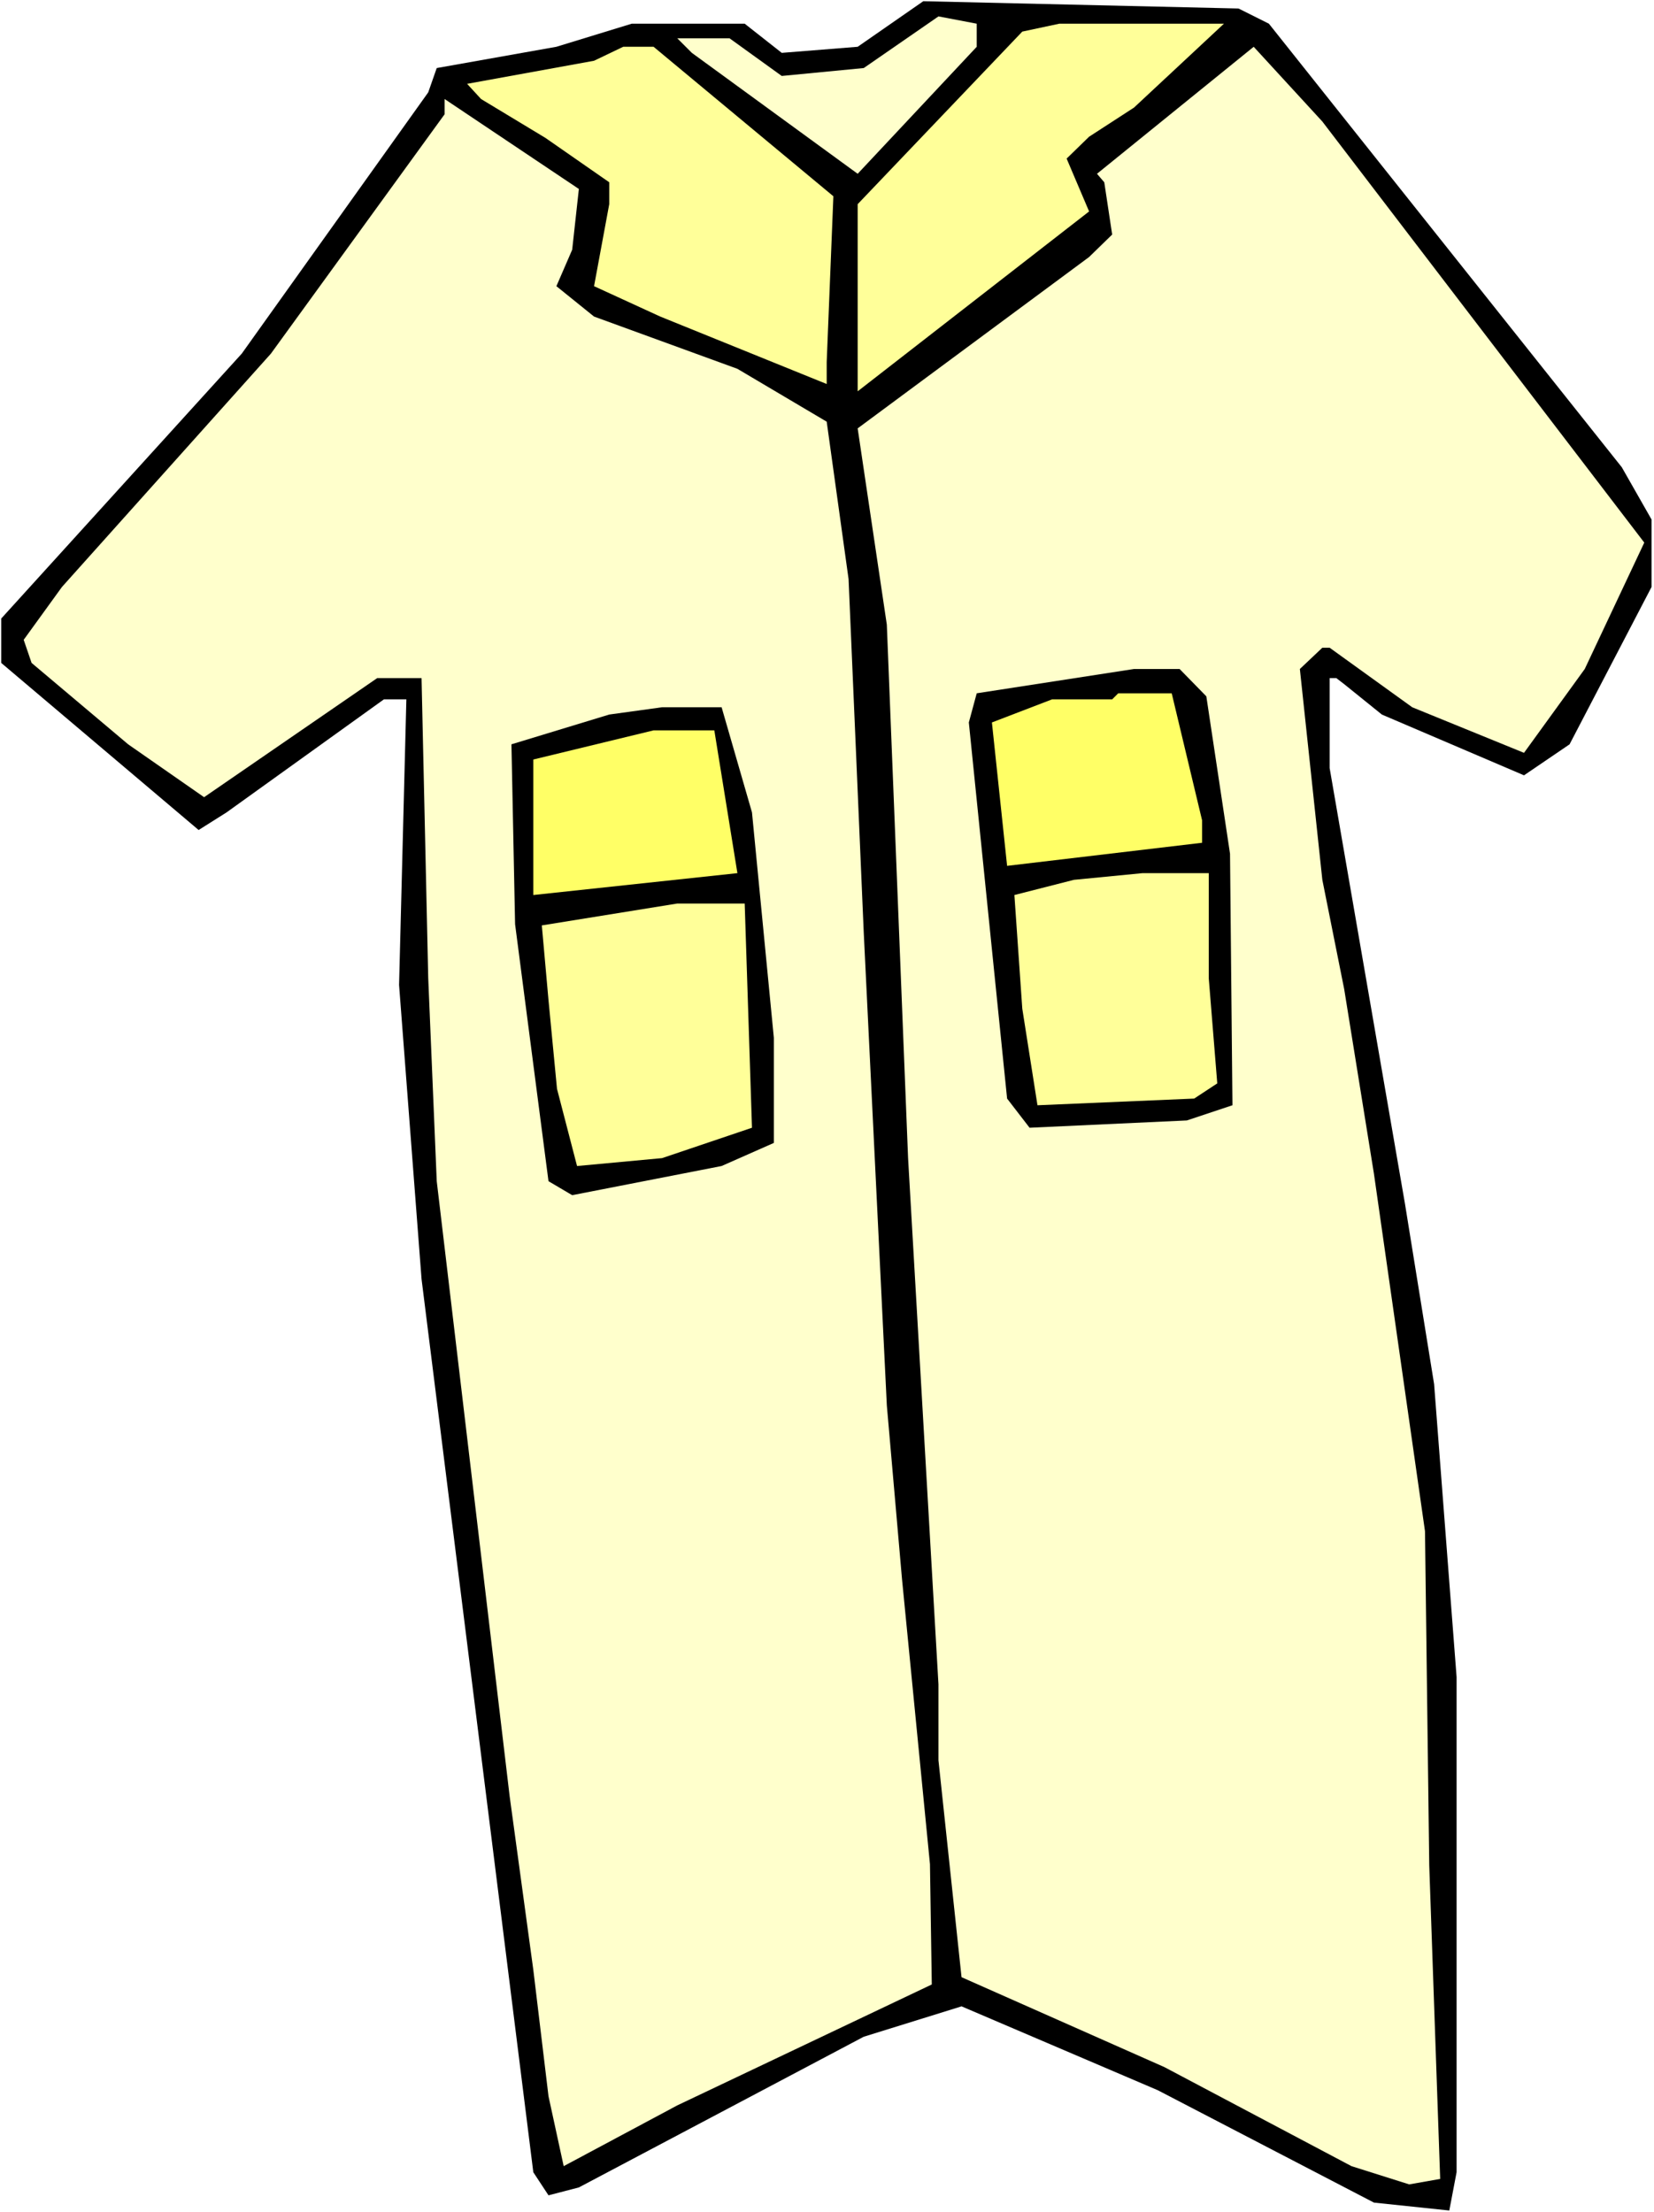
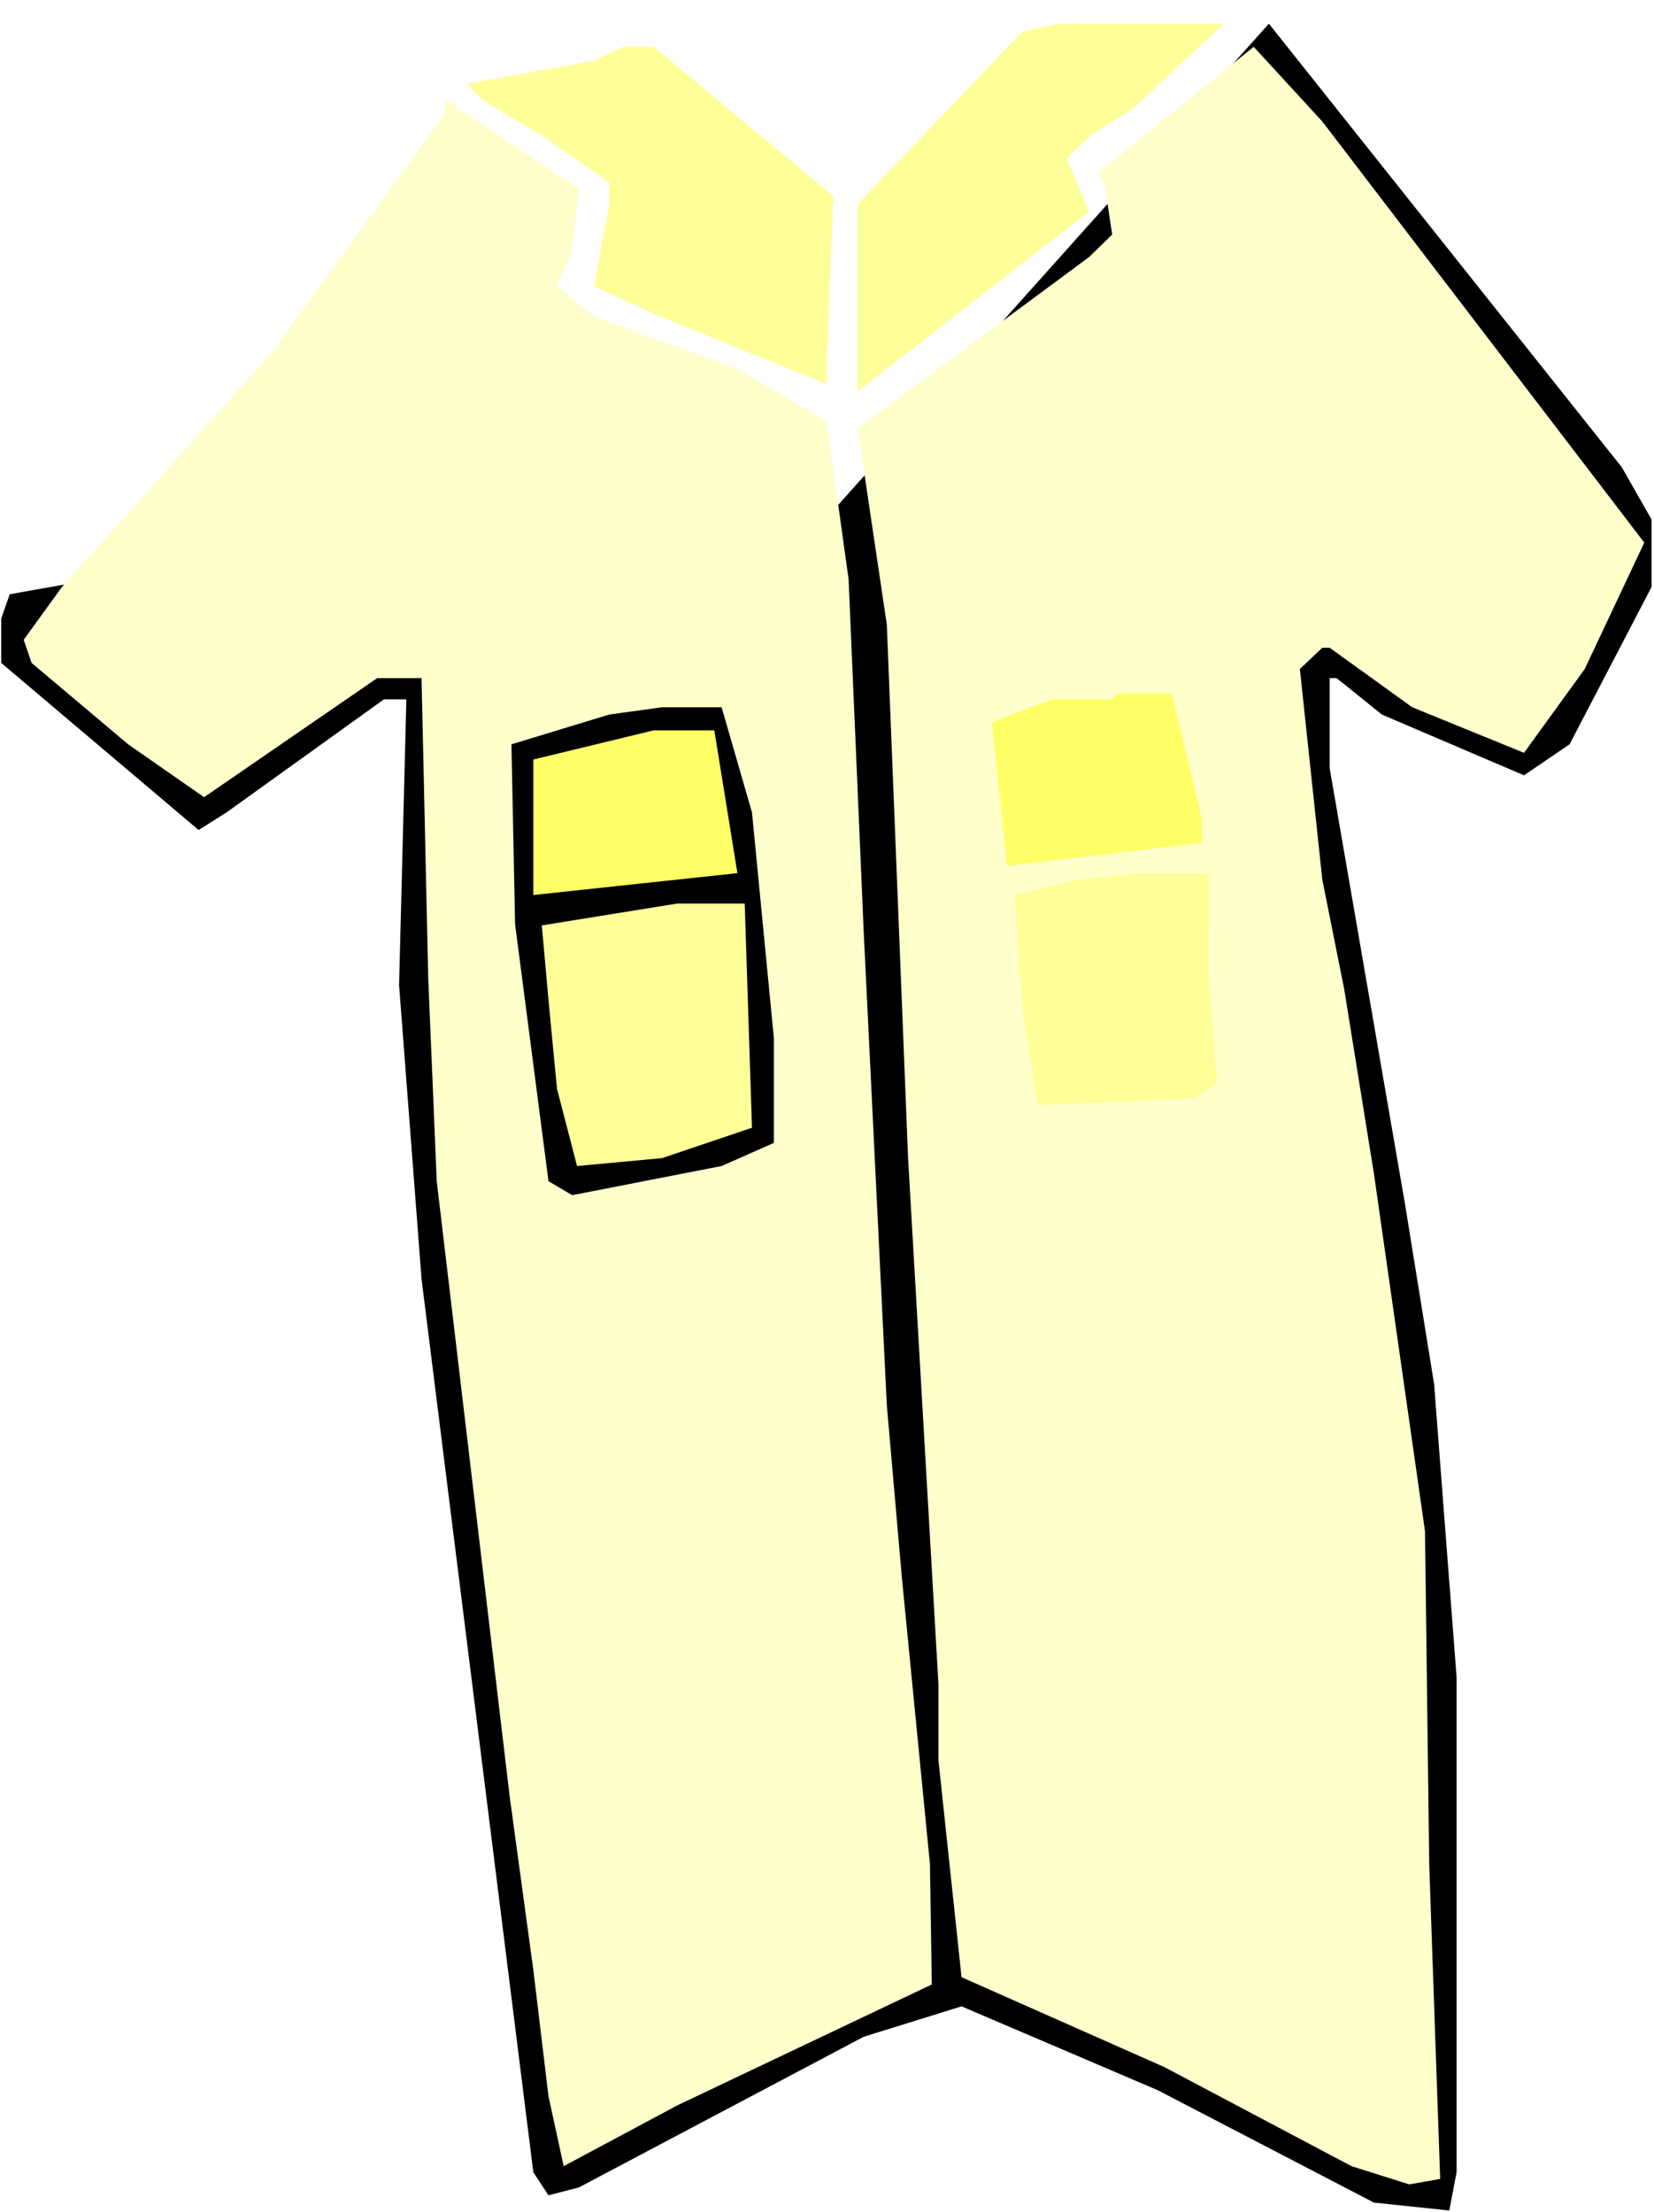
<svg xmlns="http://www.w3.org/2000/svg" xmlns:ns1="http://sodipodi.sourceforge.net/DTD/sodipodi-0.dtd" xmlns:ns2="http://www.inkscape.org/namespaces/inkscape" version="1.0" width="116.396mm" height="155.668mm" id="svg13" ns1:docname="Lab Coat.wmf">
  <rect width="100%" height="100%" fill="#808080" stroke="none" />
  <ns1:namedview id="namedview13" pagecolor="#ffffff" bordercolor="#000000" borderopacity="0.25" ns2:showpageshadow="2" ns2:pageopacity="0.0" ns2:pagecheckerboard="0" ns2:deskcolor="#d1d1d1" ns2:document-units="mm" />
  <defs id="defs1">
    <pattern id="WMFhbasepattern" patternUnits="userSpaceOnUse" width="6" height="6" x="0" y="0" />
  </defs>
  <path style="fill:#ffffff;fill-opacity:1;fill-rule:evenodd;stroke:none" d="M 0,588.353 H 439.921 V 0 H 0 Z" id="path1" />
-   <path style="fill:#000000;fill-opacity:1;fill-rule:evenodd;stroke:none" d="m 337.493,6.302 93.865,117.962 7.916,13.897 v 17.937 l -21.81,41.852 -12.117,8.241 -37.804,-16.159 -10.017,-8.08 -2.1,-1.616 h -1.777 v 23.915 l 20.033,115.861 7.755,47.993 5.978,77.887 v 131.697 l -1.939,10.18 -20.033,-2.101 -57.514,-29.894 -52.183,-22.3 -26.011,8.08 -75.77,40.075 -8.078,2.101 -4.039,-6.14 -29.727,-237.539 -5.978,-78.21 1.939,-75.948 h -5.978 l -41.843,30.056 -7.432,4.686 L 0.323,176.296 V 164.5 L 64.3,94.046 113.898,24.562 l 2.262,-6.464 31.827,-5.656 20.033,-6.14 h 30.05 l 9.855,7.756 20.195,-1.616 17.448,-12.119 83.848,1.939 z" id="path2" />
-   <path style="fill:#ffffcc;fill-opacity:1;fill-rule:evenodd;stroke:none" d="M 259.784,12.443 228.119,46.215 184.014,14.058 180.137,10.18 h 13.894 l 13.894,10.019 21.81,-2.101 19.872,-13.735 10.178,1.939 z" id="path3" />
+   <path style="fill:#000000;fill-opacity:1;fill-rule:evenodd;stroke:none" d="m 337.493,6.302 93.865,117.962 7.916,13.897 v 17.937 l -21.81,41.852 -12.117,8.241 -37.804,-16.159 -10.017,-8.08 -2.1,-1.616 h -1.777 v 23.915 l 20.033,115.861 7.755,47.993 5.978,77.887 v 131.697 l -1.939,10.18 -20.033,-2.101 -57.514,-29.894 -52.183,-22.3 -26.011,8.08 -75.77,40.075 -8.078,2.101 -4.039,-6.14 -29.727,-237.539 -5.978,-78.21 1.939,-75.948 h -5.978 l -41.843,30.056 -7.432,4.686 L 0.323,176.296 V 164.5 l 2.262,-6.464 31.827,-5.656 20.033,-6.14 h 30.05 l 9.855,7.756 20.195,-1.616 17.448,-12.119 83.848,1.939 z" id="path2" />
  <path style="fill:#ffff99;fill-opacity:1;fill-rule:evenodd;stroke:none" d="m 301.628,28.602 -11.955,7.756 -5.978,5.817 5.978,14.058 -61.553,47.831 V 54.295 l 43.782,-45.892 9.855,-2.101 h 43.782 z" id="path4" />
  <path style="fill:#ffff99;fill-opacity:1;fill-rule:evenodd;stroke:none" d="m 221.657,52.194 -1.777,44.114 v 5.817 l -44.267,-17.937 -17.61,-8.08 4.039,-21.815 v -5.817 l -16.964,-11.796 -17.125,-10.342 -3.716,-4.04 33.765,-6.14 7.755,-3.717 h 8.078 z" id="path5" />
  <path style="fill:#ffffcc;fill-opacity:1;fill-rule:evenodd;stroke:none" d="m 383.699,74.17 53.637,70.131 -15.833,33.611 -16.156,22.3 -29.727,-12.119 -21.972,-15.836 h -1.939 l -5.978,5.656 5.978,56.072 5.816,29.086 7.916,49.124 13.571,95.016 1.131,88.875 2.908,83.381 -8.239,1.454 -15.348,-4.848 -49.76,-26.339 -53.96,-23.915 -6.139,-57.688 v -20.199 l -8.078,-139.938 -5.655,-141.877 -7.755,-52.194 61.553,-45.569 6.139,-5.979 -2.1,-13.897 -1.939,-2.262 41.682,-33.773 18.256,19.876 z" id="path6" />
  <path style="fill:#ffffcc;fill-opacity:1;fill-rule:evenodd;stroke:none" d="m 152.187,66.414 -4.2,9.695 10.017,8.08 38.128,13.897 23.749,14.058 5.816,41.852 4.039,94.046 6.139,125.718 4.039,46.215 7.432,75.786 0.485,31.995 -67.693,32.157 -30.211,16.159 -4.039,-18.583 -4.039,-33.611 -6.301,-46.215 -19.387,-163.53 -2.262,-53.971 -1.777,-79.826 H 100.327 L 54.283,212.008 34.089,197.949 8.401,176.296 6.301,170.155 16.479,156.097 72.055,94.046 118.26,30.379 v -4.04 l 35.704,23.915 z" id="path7" />
-   <path style="fill:#000000;fill-opacity:1;fill-rule:evenodd;stroke:none" d="m 320.853,185.183 6.301,41.852 0.646,66.899 -12.117,4.04 -41.843,1.939 -5.978,-7.756 -10.178,-100.025 2.1,-7.756 41.843,-6.464 h 12.117 z" id="path8" />
  <path style="fill:#ffff66;fill-opacity:1;fill-rule:evenodd;stroke:none" d="m 319.722,218.148 v 5.979 l -51.86,6.14 -4.039,-38.136 15.994,-6.14 h 15.994 l 1.616,-1.616 h 14.217 z" id="path9" />
  <path style="fill:#000000;fill-opacity:1;fill-rule:evenodd;stroke:none" d="m 200.008,216.047 5.816,59.95 v 27.955 l -13.894,6.14 -39.743,7.756 -6.301,-3.717 -8.886,-68.353 -0.969,-47.831 26.011,-7.918 14.055,-1.939 h 15.833 z" id="path10" />
  <path style="fill:#ffff66;fill-opacity:1;fill-rule:evenodd;stroke:none" d="m 196.131,232.206 -54.283,5.817 V 201.989 l 31.988,-7.756 h 16.156 z" id="path11" />
  <path style="fill:#ffff99;fill-opacity:1;fill-rule:evenodd;stroke:none" d="m 321.499,260.162 2.262,27.955 -6.139,4.04 -41.682,1.778 -4.039,-25.693 -2.1,-30.218 15.833,-4.04 18.256,-1.778 h 17.61 z" id="path12" />
  <path style="fill:#ffff99;fill-opacity:1;fill-rule:evenodd;stroke:none" d="m 200.008,299.913 -23.91,8.08 -22.618,2.101 -5.331,-20.522 -2.262,-23.592 -1.777,-19.876 36.027,-5.817 h 17.933 z" id="path13" />
</svg>